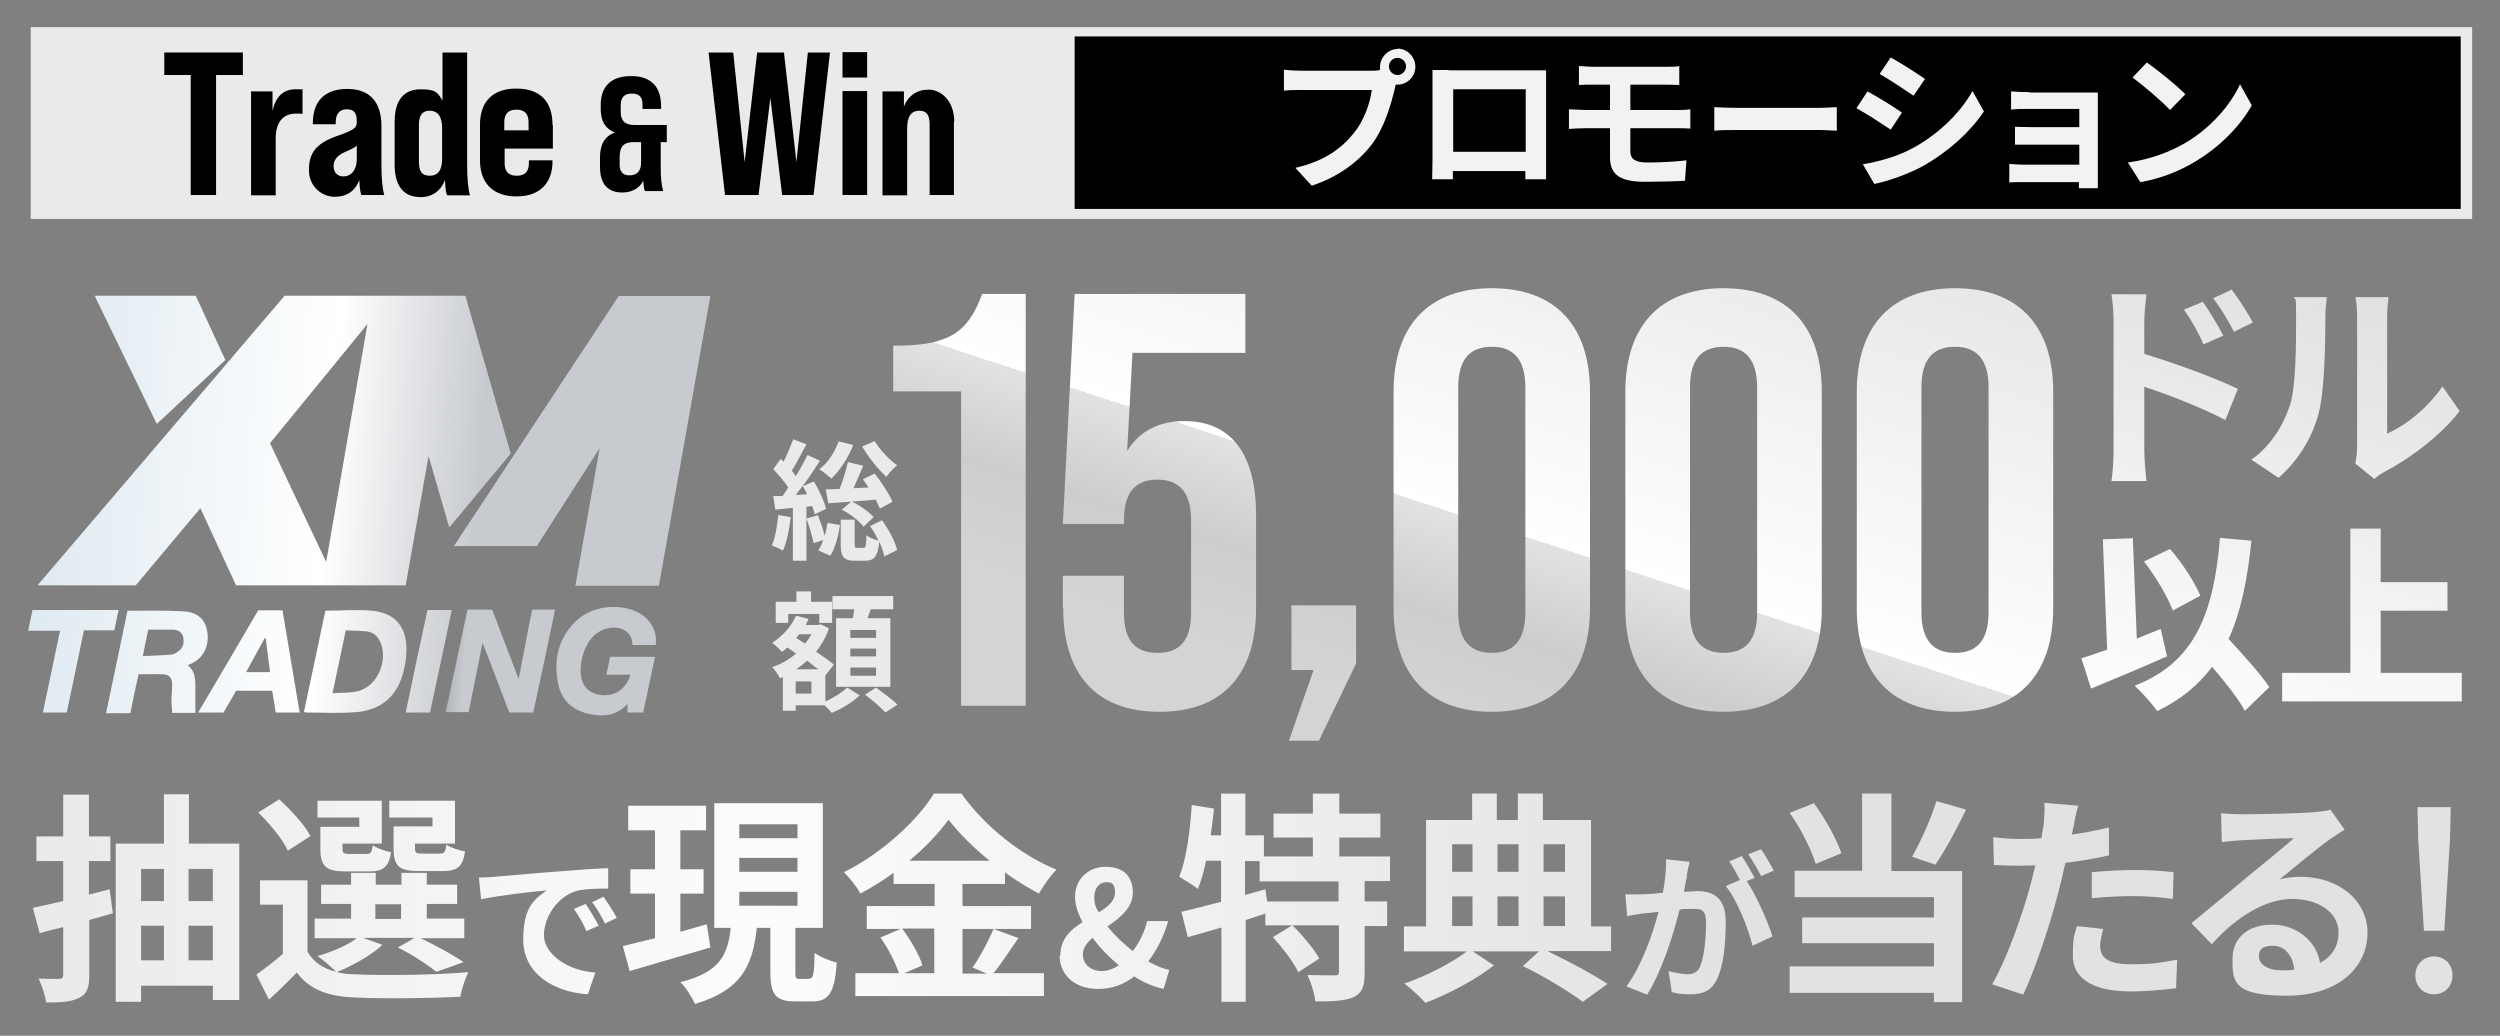
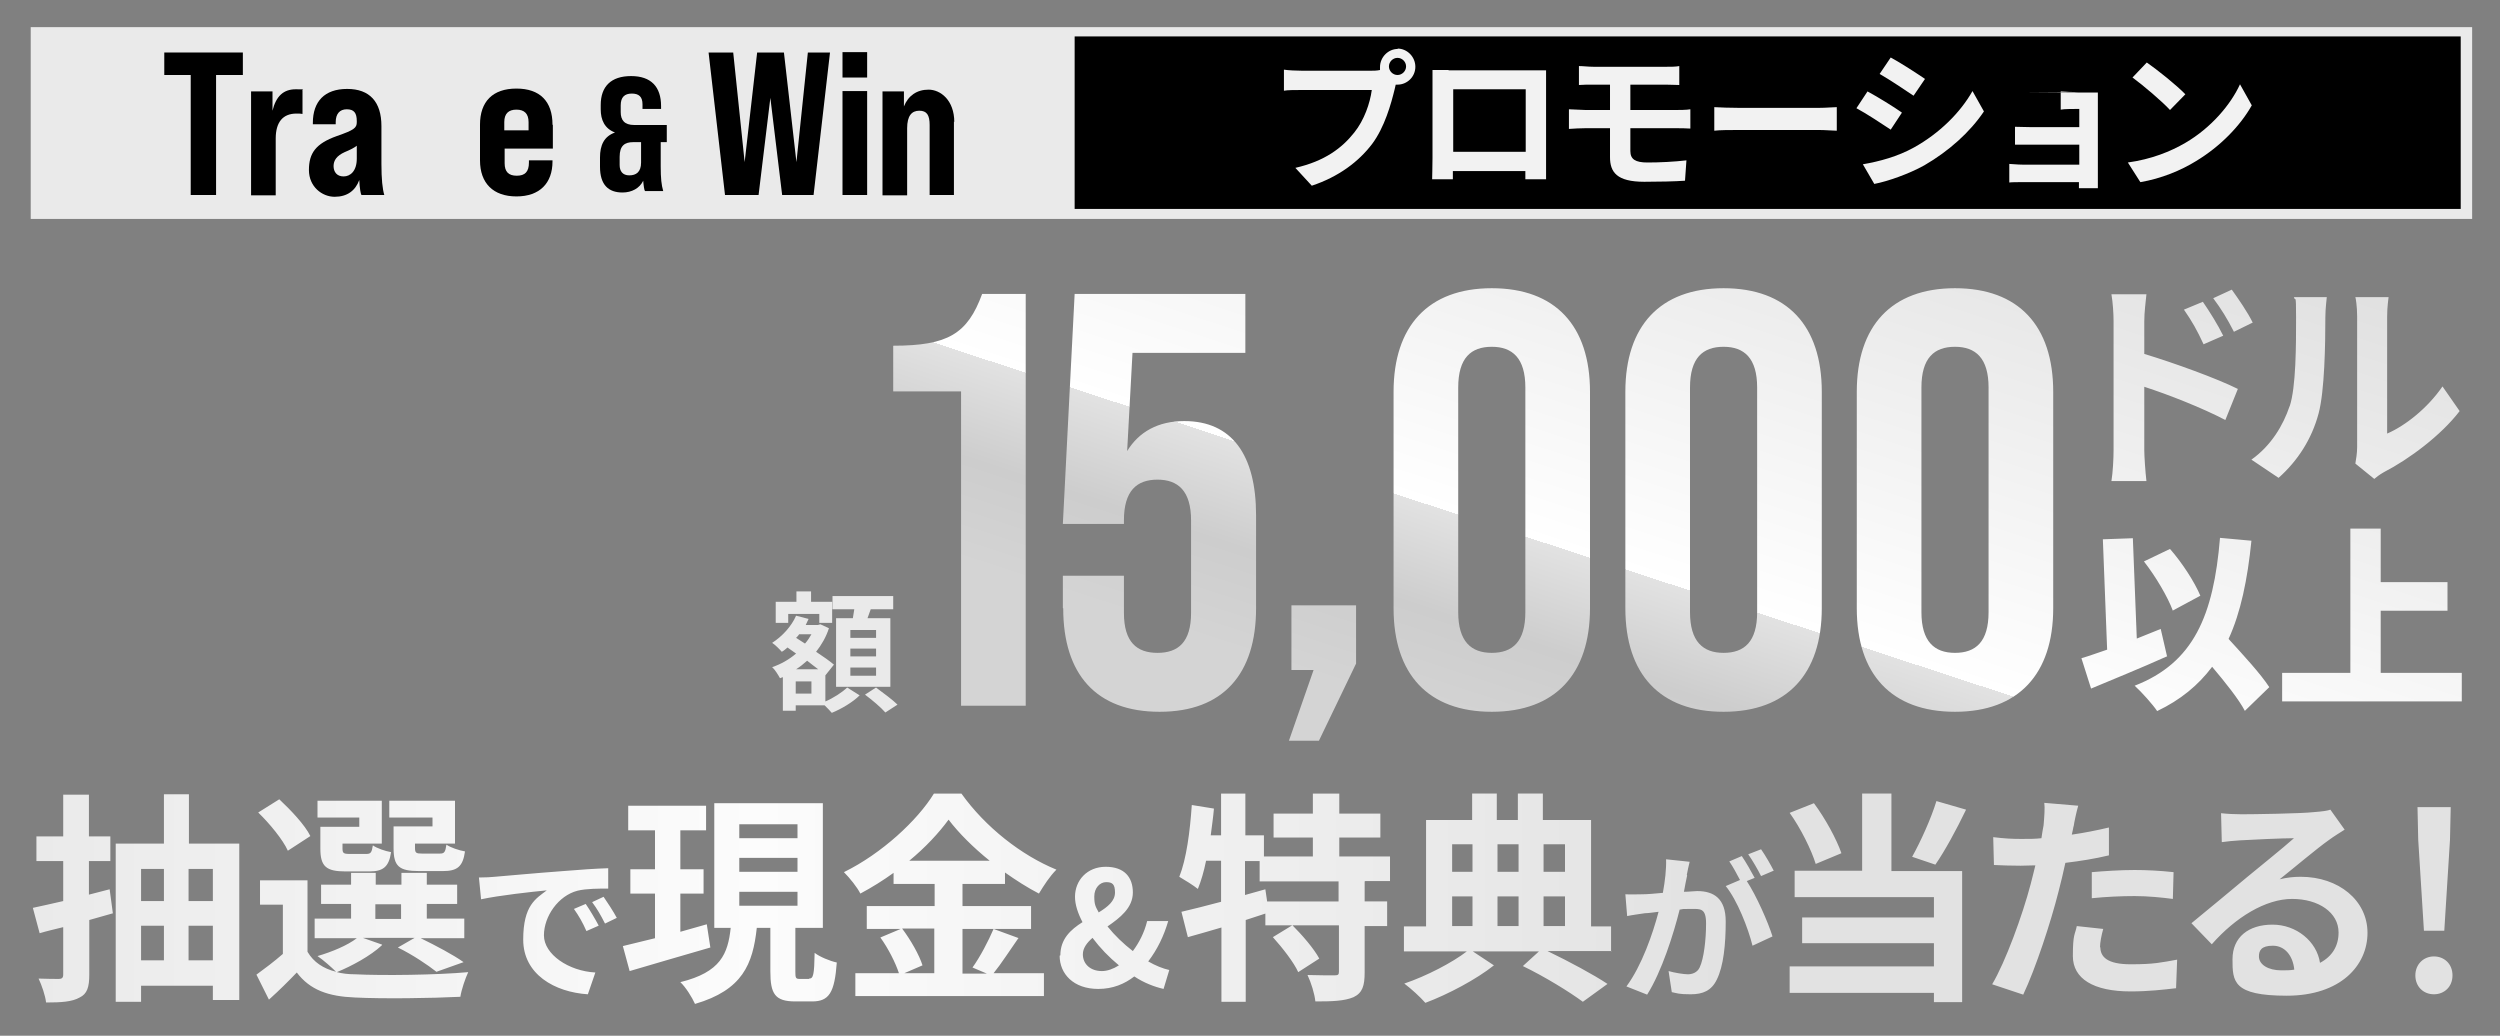
<svg xmlns="http://www.w3.org/2000/svg" id="_レイヤー_1" data-name="レイヤー_1" version="1.1" viewBox="0 0 700 290">
  <rect x="0" y="0" width="700" height="290" fill="#808080" stroke="none" />
  <defs>
    <style>
      .st0 {
        fill: url(#_名称未設定グラデーション_5);
      }

      .st1 {
        fill: url(#_名称未設定グラデーション_6);
      }

      .st2 {
        fill: url(#_名称未設定グラデーション_2);
      }

      .st3 {
        fill: url(#_名称未設定グラデーション_11);
      }

      .st4 {
        fill: none;
      }

      .st5 {
        fill: url(#_名称未設定グラデーション);
      }

      .st6 {
        fill: url(#_名称未設定グラデーション_12);
      }

      .st7 {
        fill: #f2f2f2;
      }

      .st8 {
        fill: url(#_名称未設定グラデーション_8);
      }

      .st9 {
        fill: url(#_名称未設定グラデーション_4);
      }

      .st10 {
        fill: url(#_名称未設定グラデーション_3);
      }

      .st11 {
        fill: url(#_名称未設定グラデーション_10);
      }

      .st12 {
        fill: url(#_名称未設定グラデーション_7);
      }

      .st13 {
        fill: url(#_名称未設定グラデーション_9);
      }

      .st14 {
        fill: #eaeaea;
      }

      .st15 {
        clip-path: url(#clippath);
      }
    </style>
    <linearGradient id="_名称未設定グラデーション" data-name="名称未設定グラデーション" x1="9.3" y1="40.4" x2="686.7" y2="40.4" gradientTransform="translate(0 292) scale(1 -1)" gradientUnits="userSpaceOnUse">
      <stop offset="0" stop-color="#eaeaea" />
      <stop offset=".3" stop-color="#fcfcfc" />
      <stop offset=".7" stop-color="#e2e2e2" />
    </linearGradient>
    <linearGradient id="_名称未設定グラデーション_2" data-name="名称未設定グラデーション 2" x1="447" y1="76.4" x2="534.1" y2="342" gradientTransform="translate(0 292) scale(1 -1)" gradientUnits="userSpaceOnUse">
      <stop offset="0" stop-color="#d4d4d4" />
      <stop offset=".1" stop-color="#cdcdcd" />
      <stop offset=".2" stop-color="#e2e2e2" />
      <stop offset=".2" stop-color="#fff" />
      <stop offset="1" stop-color="#cecece" />
    </linearGradient>
    <clipPath id="clippath">
-       <rect class="st4" x="7.9" y="82.8" width="191" height="117.5" />
-     </clipPath>
+       </clipPath>
    <linearGradient id="_名称未設定グラデーション_3" data-name="名称未設定グラデーション 3" x1="-17.7" y1="2894.7" x2="193.6" y2="2911.7" gradientTransform="translate(0 -2722.2)" gradientUnits="userSpaceOnUse">
      <stop offset="0" stop-color="#d5e3ec" />
      <stop offset=".5" stop-color="#000" />
      <stop offset=".7" stop-color="#c7cacf" />
    </linearGradient>
    <linearGradient id="_名称未設定グラデーション_4" data-name="名称未設定グラデーション 4" x1="-17.5" y1="2892.3" x2="193.8" y2="2909.4" gradientTransform="translate(0 -2722.2)" gradientUnits="userSpaceOnUse">
      <stop offset="0" stop-color="#d5e3ec" />
      <stop offset=".5" stop-color="#fff" />
      <stop offset=".7" stop-color="#c7cacf" />
    </linearGradient>
    <linearGradient id="_名称未設定グラデーション_5" data-name="名称未設定グラデーション 5" x1="-18" y1="2898.5" x2="193.3" y2="2915.5" gradientTransform="translate(0 -2722.2)" gradientUnits="userSpaceOnUse">
      <stop offset="0" stop-color="#d5e3ec" />
      <stop offset=".5" stop-color="#fff" />
      <stop offset=".7" stop-color="#c7cacf" />
    </linearGradient>
    <linearGradient id="_名称未設定グラデーション_6" data-name="名称未設定グラデーション 6" x1="-18.4" y1="2902.8" x2="193" y2="2919.8" gradientTransform="translate(0 -2722.2)" gradientUnits="userSpaceOnUse">
      <stop offset="0" stop-color="#d5e3ec" />
      <stop offset=".5" stop-color="#fff" />
      <stop offset=".7" stop-color="#c7cacf" />
    </linearGradient>
    <linearGradient id="_名称未設定グラデーション_7" data-name="名称未設定グラデーション 7" x1="-18.2" y1="2900.6" x2="193.1" y2="2917.6" gradientTransform="translate(0 -2722.2)" gradientUnits="userSpaceOnUse">
      <stop offset="0" stop-color="#d5e3ec" />
      <stop offset=".5" stop-color="#fff" />
      <stop offset=".7" stop-color="#c7cacf" />
    </linearGradient>
    <linearGradient id="_名称未設定グラデーション_8" data-name="名称未設定グラデーション 8" x1="-18.5" y1="2904.1" x2="192.9" y2="2921.2" gradientTransform="translate(0 -2722.2)" gradientUnits="userSpaceOnUse">
      <stop offset="0" stop-color="#d5e3ec" />
      <stop offset=".5" stop-color="#fff" />
      <stop offset=".7" stop-color="#c7cacf" />
    </linearGradient>
    <linearGradient id="_名称未設定グラデーション_9" data-name="名称未設定グラデーション 9" x1="-17.8" y1="2896.3" x2="193.5" y2="2913.4" gradientTransform="translate(0 -2722.2)" gradientUnits="userSpaceOnUse">
      <stop offset="0" stop-color="#d5e3ec" />
      <stop offset=".5" stop-color="#fff" />
      <stop offset=".7" stop-color="#c7cacf" />
    </linearGradient>
    <linearGradient id="_名称未設定グラデーション_10" data-name="名称未設定グラデーション 10" x1="-11.5" y1="2818.1" x2="199.8" y2="2835.1" gradientTransform="translate(0 -2722.2)" gradientUnits="userSpaceOnUse">
      <stop offset="0" stop-color="#d5e3ec" />
      <stop offset=".5" stop-color="#fff" />
      <stop offset=".7" stop-color="#c7cacf" />
    </linearGradient>
    <linearGradient id="_名称未設定グラデーション_11" data-name="名称未設定グラデーション 11" x1="-13.2" y1="2838.9" x2="198.1" y2="2855.9" gradientTransform="translate(0 -2722.2)" gradientUnits="userSpaceOnUse">
      <stop offset="0" stop-color="#d5e3ec" />
      <stop offset=".5" stop-color="#fff" />
      <stop offset=".7" stop-color="#c7cacf" />
    </linearGradient>
    <linearGradient id="_名称未設定グラデーション_12" data-name="名称未設定グラデーション 12" x1="-12.5" y1="2830.1" x2="198.8" y2="2847.2" gradientTransform="translate(0 -2722.2)" gradientUnits="userSpaceOnUse">
      <stop offset="0" stop-color="#d5e3ec" />
      <stop offset=".5" stop-color="#fff" />
      <stop offset=".7" stop-color="#c7cacf" />
    </linearGradient>
  </defs>
  <g id="text">
    <path class="st5" d="M31.7,255.7l-6.7,1.9v15.3c0,3.5-.6,5.4-2.7,6.4-2.1,1.2-5.1,1.4-9.4,1.4-.2-1.9-1.2-4.8-2.1-6.7,2.4.1,4.9.1,5.7.1s1.2-.3,1.2-1.2v-13.3c-2.4.6-4.6,1.1-6.6,1.7l-1.9-7.1c2.4-.5,5.4-1.2,8.5-1.9v-11.2h-7.5v-6.9h7.5v-11.7h7.2v11.7h6v6.9h-6v9.4l5.8-1.5.9,6.7h0ZM67,236.2v43.8h-7.4v-4h-20.1v4.5h-7.1v-44.3h13.5v-13.8h7v13.8h14.2ZM39.5,243.3v9h6.4v-9h-6.4ZM39.5,268.9h6.4v-9.7h-6.4v9.7ZM52.8,243.3v9h6.8v-9h-6.8ZM59.6,268.9v-9.7h-6.8v9.7h6.8ZM106.9,264.7c-3.1,2.9-8.4,5.8-12.6,7.5,1.6.4,3.2.6,5.1.6,7.7.4,23,.2,31.7-.6-.8,1.7-1.9,4.9-2.2,6.9-7.9.4-21.7.6-29.5.2-7.5-.3-12.6-2.1-16.3-7-2.4,2.5-4.8,4.9-7.8,7.6l-3.5-7c2.2-1.6,5-3.7,7.4-5.8v-13.8h-6.4v-6.8h13.3v20c1.7,2.9,4.4,4.7,8,5.6-1.2-1.2-3.7-3.4-5.2-4.4,4.1-1.2,8.4-3,11-5h-11.8v-5.5h10.2v-4.1h-8.4v-5.4h8.4v-3.3h6.9v3.3h7.2v-3.3h7.1v3.3h8.5v5.4h-8.5v4.1h10.5v5.5h-12.2c4.3,2.1,9.2,4.7,12,6.7l-7.6,2.7c-2.4-1.9-6.7-4.8-10.8-6.8l4.7-2.7h-14.5l5.4,1.9h0ZM80.6,238.2c-1.4-3.1-5.1-7.6-8.3-10.7l5.9-3.7c3.2,3,7.2,7.2,8.7,10.3l-6.3,4.1h0ZM100.7,228.9h-11.8v-4.7h18v12h-11v1.3c0,1.3.2,1.6,1.9,1.6h4.8c1.2,0,1.5-.4,1.8-2.4,1.1.8,3.4,1.6,5.1,1.9-.6,4.2-2.3,5.4-6.1,5.4h-6.6c-5.5,0-7.1-1.4-7.1-6.4v-6.1h10.9v-2.6h0ZM105.1,257.3h7.2v-4.1h-7.2v4.1ZM121.1,228.9h-12.1v-4.7h18.4v12h-11.2v1.2c0,1.4.3,1.6,1.9,1.6h5.1c1.2,0,1.5-.4,1.8-2.5,1.1.8,3.5,1.6,5.2,1.9-.6,4.3-2.2,5.5-6.2,5.5h-6.7c-5.6,0-7.1-1.4-7.1-6.4v-6.1h10.9v-2.6h0ZM138.5,245.5c3.7-.3,11.1-1,19.2-1.6,4.6-.4,9.4-.7,12.6-.8v5.7c-2.4,0-6.2,0-8.6.6-5.4,1.4-9.4,7.2-9.4,12.5s6.9,10,14.4,10.4l-2.1,6.1c-9.3-.6-18.1-5.6-18.1-15.3s3.6-11.5,6.6-13.8c-4.2.4-13.3,1.4-18.4,2.5l-.6-6.1c1.8,0,3.5-.1,4.4-.2h0ZM167.6,259.2l-3.4,1.5c-1.1-2.5-2.1-4.2-3.5-6.2l3.3-1.4c1.1,1.6,2.7,4.3,3.6,6h0ZM172.7,257l-3.3,1.6c-1.2-2.4-2.2-4.1-3.6-6l3.2-1.5c1.1,1.6,2.8,4.2,3.7,5.9h0ZM198.9,265.3c-7.9,2.3-16.2,4.7-22.6,6.6l-1.9-7c2.6-.6,5.6-1.4,9-2.2v-12.5h-6.9v-6.8h6.9v-10.9h-7.5v-6.9h21.8v6.9h-7.2v10.9h6.5v6.8h-6.5v10.7c2.4-.7,5-1.4,7.4-2.1l1,6.5h0ZM226.6,274c1.1,0,1.4-1,1.5-7.2,1.4,1.1,4.3,2.3,6.2,2.7-.6,8.5-2.2,10.9-6.9,10.9h-4.7c-5.7,0-7-2.1-7-8.4v-12.2h-3.8c-1.1,10.2-4,17.4-17.3,21.3-.8-1.8-2.6-4.7-4.1-6.1,11.3-2.8,13.3-7.9,14.1-15.2h-4.6v-34.9h30.4v34.9h-7.7v12.2c0,1.8.1,2.1,1.2,2.1h2.6ZM207,234.7h16.3v-3.9h-16.3v3.9ZM207,244.1h16.3v-3.9h-16.3v3.9ZM207,253.6h16.3v-3.9h-16.3v3.9ZM285.2,262.6c-2.4,3.4-4.8,7.2-7,9.9h14.1v6.4h-52.8v-6.4h12.2c-.9-2.8-3-7-5.2-10l5.7-2.4h-9.5v-6.4h19v-6.2h-11.5v-3.1c-2.9,2.1-6.1,4.1-9.3,5.8-.9-1.8-3-4.4-4.6-6,10.6-5.2,20.6-14.5,25.2-22h7.7c6.7,9.4,16.8,17.3,26.6,21.3-1.9,1.9-3.5,4.4-4.9,6.7-3.1-1.6-6.4-3.7-9.5-5.9v3.2h-11.9v6.2h19.2v6.4h-19.2v12.5h6.8l-4-1.7c2.1-2.9,4.5-7.5,5.9-10.8l7.1,2.6h0ZM252.6,260c2.4,3.2,4.8,7.4,5.7,10.3l-5.1,2.2h8.4v-12.5h-9ZM277.1,241c-4.6-3.7-8.7-7.8-11.5-11.5-2.7,3.7-6.5,7.8-11,11.5h22.5ZM296.9,267.5c0-4.6,2.9-7.2,6.2-9.3-1.3-2.5-2.1-4.9-2.1-7.1,0-4.6,3.4-8.4,8.6-8.4s7.6,2.9,7.6,7.2-3.6,7.1-7.1,9.5c2,2.5,4.5,4.9,7.1,6.9,1.7-2.3,3.2-5.1,4-8.4h5.9c-1.2,4.1-3,7.9-5.6,11.3,2.1,1.2,4.1,2,5.9,2.4l-1.6,5.3c-2.6-.6-5.5-1.7-8.2-3.5-2.7,2.1-6,3.5-10.1,3.5-6.9,0-10.8-4.2-10.8-9.3h0ZM308.5,271.9c1.6,0,3.2-.6,4.8-1.6-2.8-2.3-5.3-4.9-7.4-7.7-1.6,1.4-2.7,2.9-2.7,4.6,0,2.8,2.2,4.7,5.3,4.7h0ZM307.6,255.5c2.6-1.6,4.6-3.2,4.6-5.6s-.8-2.9-2.5-2.9-3.3,1.6-3.3,4,.4,2.9,1.2,4.4h0ZM382.1,246.8v5.6h6.3v6.9h-6.3v13c0,3.7-.6,5.7-3.1,6.9-2.6,1.1-6,1.2-10.7,1.2-.2-2.1-1.2-5.3-2.2-7.4,3.1.1,6.5.1,7.5.1,1.1,0,1.3-.2,1.3-1.1v-12.9h-13c2.7,2.7,6,6.5,7.5,9.3l-5.9,3.8c-1.2-2.7-4.4-6.8-7.1-9.8l5.4-3.3h-7.5v-3.3c-1.8.6-3.7,1.2-5.5,1.8v22.9h-6.8v-20.8c-3.4,1-6.5,1.9-9.4,2.7l-1.8-7.1c3.1-.7,6.9-1.7,11.1-2.8v-11.5h-4.2c-.6,3-1.4,5.7-2.3,7.9-1.1-.9-3.8-2.6-5.2-3.4,2-5,3-12.7,3.5-20.1l6.2,1c-.2,2.5-.6,5-.9,7.5h2.9v-11.7h6.8v11.7h5.2v5.9h13.7v-5.3h-11v-6.7h11v-5.6h7.4v5.6h11.5v6.7h-11.5v5.3h14.2v6.9h-6.9,0ZM374.8,246.8h-22.1v-5.7h-4.1v9.5l5.7-1.6.5,3.4h20v-5.6h0ZM451.3,266.3h-18c6.2,3,12.9,6.6,16.8,9.2l-6.9,5c-3.8-2.8-10.6-7-16.8-10l4.5-4.1h-18.5l5.9,3.9c-4.9,3.9-12.8,8.1-19.2,10.5-1.4-1.6-4-4-5.9-5.4,6.2-2.1,13.5-5.9,17.5-9h-17.6v-7h6.2v-29.8h12.9v-7.4h6.9v7.4h5.9v-7.4h7v7.4h13.5v29.8h5.6v7h0ZM406.6,236.4v7.7h5.7v-7.7h-5.7ZM406.6,259.3h5.7v-8.3h-5.7v8.3ZM419.3,236.4v7.7h5.9v-7.7h-5.9ZM425.2,251h-5.9v8.3h5.9v-8.3ZM432.2,236.4v7.7h6v-7.7h-6ZM432.2,259.3h6v-8.3h-6v8.3ZM472.4,245.1c-.3,1.3-.6,3-.9,4.6,1.5,0,2.8-.2,3.7-.2,4.7,0,8,2.1,8,8.5s-.6,12.5-2.5,16.3c-1.5,3.1-3.9,4.1-7.3,4.1s-3.8-.3-5.3-.6l-.9-5.9c1.7.5,4.3.9,5.4.9s2.6-.4,3.3-1.9c1.2-2.5,1.8-7.9,1.8-12.3s-1.6-4.1-4.3-4.1-1.8,0-3.1.2c-1.7,6.8-5,17.3-9.1,23.8l-5.8-2.3c4.3-5.8,7.4-14.8,9-20.9-1.6.2-3,.4-3.8.4-1.3.2-3.6.5-5,.8l-.5-6.1c1.6.1,3.1,0,4.8,0,1.4,0,3.5-.2,5.7-.4.6-3.3,1-6.6.9-9.4l6.6.7c-.3,1.2-.6,2.6-.8,3.7h0ZM491.3,245.8l-2.2.9c2.7,4.1,6,11.6,7.2,15.5l-5.6,2.6c-1.2-4.9-4.3-12.8-7.5-16.7l4-1.7c-.9-1.7-2-3.8-3-5.2l3.5-1.5c1.1,1.6,2.7,4.4,3.6,6.1h0ZM496.6,243.8l-3.5,1.5c-.9-1.8-2.4-4.4-3.6-6.1l3.6-1.4c1.2,1.7,2.8,4.5,3.6,6.1h0ZM508.4,241.9c-1.2-3.9-4.2-10-7.3-14.3l6.8-2.7c3.2,4.3,6.3,10,7.7,14l-7.2,3h0ZM529.6,243.9h19.8v36.7h-7.9v-2.6h-40.4v-7.4h40.4v-6.5h-36.9v-7.2h36.9v-5.7h-39v-7.4h18.9v-21.6h8.2v21.6h0ZM550.5,226.7c-2.7,5.6-5.9,11.5-8.6,15.4l-6.5-2.2c2.4-4.3,5.3-10.7,6.8-15.6l8.3,2.4h0ZM580.6,231.3c-.1.7-.3,1.5-.5,2.4,3.5-.5,7-1.2,10.4-2v7.8c-3.7.9-8,1.6-12.2,2.1-.6,2.7-1.2,5.4-1.9,8-2.2,8.7-6.4,21.5-9.9,28.9l-8.7-2.9c3.7-6.2,8.5-19.3,10.8-28.1.4-1.7.9-3.4,1.3-5.2-1.4,0-2.8.1-4.1.1-3,0-5.4-.1-7.5-.2l-.2-7.8c3.2.4,5.3.5,7.9.5s3.7,0,5.6-.2c.2-1.4.4-2.6.6-3.6.2-2.3.4-4.9.2-6.3l9.5.8c-.5,1.7-1.1,4.5-1.3,5.9h0ZM588.1,265.2c0,2.7,1.9,4.8,8.5,4.8s8.5-.5,13-1.3l-.3,8c-3.5.4-7.7.9-12.7.9-10.5,0-16.2-3.6-16.2-9.9s.6-5.9,1.1-8.4l7.4.8c-.5,1.8-.9,3.8-.9,5.2h0ZM597.6,243.6c3.5,0,7.3.2,11,.6l-.2,7.5c-3.1-.4-6.9-.8-10.7-.8s-8.1.2-12,.6v-7.3c3.5-.3,8-.6,12-.6h0ZM627.6,228c3.3,0,16.7-.2,20.2-.6,2.6-.2,4-.4,4.7-.7l4,5.6c-1.4.9-2.9,1.8-4.4,2.9-3.4,2.4-9.9,7.9-13.8,11,2.1-.5,3.9-.7,5.9-.7,10.6,0,18.7,6.6,18.7,15.7s-7.5,17.6-22.6,17.6-15.2-4-15.2-10.2,4.5-9.7,11.2-9.7,12.4,4.7,13.3,10.7c3.4-1.8,5.2-4.7,5.2-8.5,0-5.6-5.6-9.4-13-9.4s-15.8,5.1-22.5,12.7l-5.7-5.9c4.4-3.6,12-9.9,15.7-13,3.5-2.9,10-8.1,13-10.8-3.2,0-11.8.4-15.1.6-1.7.1-3.7.3-5.1.5l-.2-8.1c1.8.2,3.9.3,5.7.3h0ZM638.8,271.7c1.3,0,2.5,0,3.6-.2-.4-4-2.7-6.7-6-6.7s-3.9,1.4-3.9,3c0,2.3,2.6,3.9,6.3,3.9h0ZM676.3,273.1c0-3.1,2.3-5.3,5.2-5.3s5.2,2.1,5.2,5.3-2.3,5.3-5.2,5.3-5.2-2.1-5.2-5.3ZM677.1,235.1l-.2-9.1h9.3l-.2,9.1-1.6,25.5h-5.7l-1.6-25.5h0Z" />
-     <path class="st14" d="M221.4,144.8c-.4,3.5-1.1,7.1-2.2,9.4-.7-.5-2.3-1.2-3.1-1.5,1-2.1,1.5-5.4,1.8-8.5l3.5.6h0ZM225.8,141.8v15.2h-3.8v-14.8l-4.9.5-.6-3.8h2.6c.6-.8,1.1-1.6,1.6-2.4-1-1.6-2.7-3.6-4.2-5.1l2.1-2.9c.3.2.6.5.8.8,1-2,2-4.4,2.7-6.3l3.7,1.4c-1.3,2.5-2.8,5.3-4.1,7.4.4.5.8,1,1.1,1.5,1.3-2,2.4-4.1,3.3-5.9l3.5,1.6c-2,3.1-4.4,6.7-6.8,9.6l3.2-.2c-.4-.8-.8-1.6-1.2-2.3l3.1-1.3c1.5,2.5,2.9,5.6,3.4,7.7l-3.2,1.5c-.1-.7-.4-1.5-.7-2.3l-1.8.2h0ZM229,144.2c.7,1.8,1.5,4,1.9,5.8.4-1.2.6-2.5.8-3.6l3.5.6c-.4,2.9-1.3,6.4-2.7,8.6l-3.4-1.5c.6-.8,1-1.8,1.4-2.9l-2.7.9c-.3-1.8-1.2-4.7-2-6.9l3.1-.9h0ZM238.9,124.6c-1.4,3.6-3.7,7.1-6.1,9.4-.8-.7-2.4-2-3.4-2.6,2.4-1.8,4.3-4.7,5.4-7.8l4.1,1h0ZM246.4,142.5c-.3-.7-.7-1.6-1.2-2.6-4.7.4-9.6.8-13.3,1l-.7-3.9c1.1,0,2.4,0,3.9-.1.9-2.3,1.8-5.2,2.3-7.5l4.3,1c-.9,2.1-1.8,4.3-2.7,6.3l4.2-.2c-.5-.8-1.1-1.6-1.6-2.3l3.3-1.6c1.9,2.4,4.1,5.7,5,7.9l-3.5,1.9h0ZM246.9,145.6c1.9,2.6,3.7,5.9,4.3,8.4l-3.6,1.8c-.2-1.1-.7-2.6-1.4-4.1-.4,4.2-1.5,5.3-3.9,5.3h-2.9c-3.3,0-4-1.2-4-4.7v-6.8h3.9v6.8c0,1,.1,1.1.7,1.1h1.7c.7,0,.8-.4.9-3.5.7.6,2.3,1.2,3.4,1.5-.7-1.4-1.5-2.9-2.4-4.1l3.3-1.6h0ZM238.4,140.4c2.4,1.1,4.9,2.9,6.2,4.4l-2.8,2.7c-1.2-1.7-3.8-3.6-6.1-4.8l2.7-2.3h0ZM244.9,123.5c1.4,2.4,4.1,5.2,6.3,6.8-1,.7-2.3,2.2-3,3.2-2.3-2-5.1-5.6-6.8-8.5l3.5-1.5h0Z" />
    <path class="st14" d="M230.9,196.5c2.4-1,5-2.7,6.3-4l3.5,2.2c-1.9,1.9-5.1,3.8-7.8,4.9-.5-.6-1.3-1.4-2-2.1h-8.1v1.5h-3.6v-9.4l-.8.3c-.5-.9-1.4-2.4-2.2-3.1,2.4-.8,4.7-2.1,6.7-3.8l-2.4-1.7c-.5.4-1,.9-1.6,1.2-.6-.7-1.9-2-2.7-2.5,2.8-1.8,5.4-4.6,6.7-7.6l3.5.9c-.3.6-.5,1.1-.8,1.7h3.4l.7-.2,2.4,1.1c-.8,2.5-2.1,4.7-3.6,6.6,2,1.3,3.8,2.6,5,3.6l-2.4,3h0c0,0,0,7.5,0,7.5h0ZM220.7,174.4h-3.5v-5.9h5.8v-2.9h4.1v2.9h5.9v5.9h-3.6v-2.5h-8.7v2.5h0ZM227.2,190.8h-4.4v3.4h4.4v-3.4ZM229.1,187.4c-.9-.7-2-1.5-3.1-2.4-1,.9-2,1.7-3.1,2.4h6.2ZM223.7,177.7c-.2.3-.5.6-.8.9l2.5,1.6c.7-.8,1.3-1.7,1.8-2.6h-3.5ZM238.8,173.1c.1-.8.3-1.7.4-2.5h-6.1v-3.7h17v3.7h-6.3c-.3.9-.6,1.7-.9,2.5h6.4v19.2h-15.2v-19.2h4.6ZM245.3,176.4h-7.2v2.2h7.2v-2.2ZM245.3,181.6h-7.2v2.2h7.2v-2.2ZM245.3,186.9h-7.2v2.3h7.2v-2.3ZM245.4,192.6c1.9,1.4,4.6,3.4,5.9,4.7l-3.4,2.2c-1.2-1.4-3.7-3.5-5.7-5l3.1-2h0Z" />
    <path class="st2" d="M269,109.6h-18.9v-12.8c15.3,0,20.8-3.3,24.9-14.5h12.2v115.3h-18.1v-88h0ZM297.6,170.3v-9.1h17.1v10.4c0,8.2,3.6,11.2,9.4,11.2s9.4-3,9.4-11.2v-25.9c0-8.2-3.6-11.4-9.4-11.4s-9.4,3.1-9.4,11.4v1h-17.1l3.3-64.4h47.8v16.5h-31.6l-1.5,27.5c3.3-5.4,8.7-8.4,16-8.4,13.3,0,20.1,9.4,20.1,26.4v26c0,18.4-9.2,29-27,29s-27-10.5-27-29h0ZM367.9,187.6h-6.3v-18.1h18.1v16.3l-10.4,21.6h-8.4l6.9-19.8ZM390.2,170.3v-60.6c0-18.4,9.7-29,27.5-29s27.5,10.5,27.5,29v60.6c0,18.4-9.7,29-27.5,29s-27.5-10.5-27.5-29ZM427.1,171.4v-62.9c0-8.2-3.6-11.4-9.4-11.4s-9.4,3.1-9.4,11.4v62.9c0,8.2,3.6,11.4,9.4,11.4s9.4-3.1,9.4-11.4ZM455.1,170.3v-60.6c0-18.4,9.7-29,27.5-29s27.5,10.5,27.5,29v60.6c0,18.4-9.7,29-27.5,29s-27.5-10.5-27.5-29ZM492,171.4v-62.9c0-8.2-3.6-11.4-9.4-11.4s-9.4,3.1-9.4,11.4v62.9c0,8.2,3.6,11.4,9.4,11.4s9.4-3.1,9.4-11.4ZM519.9,170.3v-60.6c0-18.4,9.7-29,27.5-29s27.5,10.5,27.5,29v60.6c0,18.4-9.7,29-27.5,29s-27.5-10.5-27.5-29ZM556.8,171.4v-62.9c0-8.2-3.6-11.4-9.4-11.4s-9.4,3.1-9.4,11.4v62.9c0,8.2,3.6,11.4,9.4,11.4s9.4-3.1,9.4-11.4ZM591.8,90c0-2.2-.2-5.3-.6-7.6h9.8c-.2,2.2-.6,4.9-.6,7.6v9.1c8.3,2.5,20.4,6.9,26.2,9.8l-3.5,8.7c-6.5-3.4-15.9-7.1-22.7-9.3v17.7c0,1.8.3,6.1.6,8.7h-9.8c.4-2.4.6-6.3.6-8.7v-36h0ZM622.5,94l-5.5,2.4c-1.8-3.9-3.2-6.4-5.5-9.7l5.3-2.2c1.8,2.6,4.3,6.6,5.7,9.5ZM630.8,90.3l-5.3,2.6c-2-3.9-3.5-6.3-5.8-9.4l5.2-2.4c1.8,2.5,4.5,6.4,5.9,9.3h0ZM641.1,113.8c1.8-5.4,1.8-17.2,1.8-24.8s-.2-4.2-.6-5.8h9.2c0,.3-.4,3.1-.4,5.7,0,7.4-.2,20.6-1.9,26.9-1.9,7.1-5.8,13.2-11.2,18l-7.6-5.1c5.5-3.9,8.9-9.6,10.7-15h0ZM660,125.1v-36.5c0-2.8-.4-5.2-.5-5.4h9.3c0,.2-.4,2.6-.4,5.4v32.8c5.1-2.2,11.3-7.1,15.5-13.2l4.8,6.9c-5.2,6.8-14.2,13.5-21.2,17.1-1.4.8-2.1,1.4-2.7,1.9l-5.3-4.3c.2-1.2.5-2.9.5-4.6h0ZM606.7,183.8c-7.1,3.2-15,6.4-21.2,9l-2.7-8.5c2.1-.6,4.5-1.5,7.2-2.4l-1.2-30.9,8.4-.3,1.1,28.1c2.2-.9,4.5-1.8,6.7-2.7l1.8,7.8h0ZM628.6,199.1c-1.8-3.4-5.5-8-9.2-12.4-3.9,5.2-8.9,9.3-15.4,12.4-1.1-1.7-4.4-5.4-6.3-7.1,16.5-6.4,22.1-19.6,23.9-41.4l8.8.8c-1.1,10.9-3,20.1-6.4,27.5,4.2,4.6,9,9.8,11.4,13.5l-6.8,6.6h0ZM608.4,171c-1.4-3.8-4.8-9.6-8.1-13.8l7.3-3.5c3.5,4,6.9,9.3,8.5,13.1l-7.8,4.2h0ZM689.3,188.4v8h-50.3v-8h19.1v-40.4h8.5v15h18.7v8h-18.7v17.4h22.6Z" />
    <g class="st15">
      <g>
        <path class="st10" d="M155.4,170.8c-2,9.6-4,19.2-6.1,28.7h-6.7c-2.4-6.2-7.4-19.5-7.5-19.5-1.2,6.1-2.6,13.2-3.9,19.4h-6.4c2-9.6,4.1-19.1,6.1-28.7h6.9c2.4,6.2,5,13.1,7.4,19.4.1,0,2.5-13.1,3.8-19.4h6.3Z" />
-         <path class="st9" d="M183.7,180.6h-6.6c0-5.2-6.1-6.2-10.1-3.2-3.6,2.6-5.5,9.7-3.8,13.8,1.7,4,8.2,4.7,11.3,1.3.8-.9,1.6-1.9,2-3.6h-6.7c.4-1.9.7-3.3,1-5h12.6c-1.1,5.2-2.2,10.3-3.3,15.6h-4.4c0-.6,0-1.5,0-2.4-3,3.3-6.8,3.7-10.7,2.8-4.8-1-7.9-3.9-8.8-8.8-1.2-6.6.2-12.6,5.2-17.3,4.3-4.1,11.7-5,17.1-2.4,3.6,1.8,5.6,5.4,5.1,9.1h0Z" />
        <path class="st0" d="M85.1,199.4c2-9.5,4-19,6-28.4,4.5,0,8.8-.4,13.1,0,6.3.6,9.6,4.4,9.6,10.7,0,2.9-.5,5.8-1.5,8.5-2.1,5.8-6.8,8.8-12.7,9.2-4.6.4-9.2.1-13.9.1-.1,0-.3,0-.6-.2h0ZM96.8,176.5c-1.2,5.9-2.4,11.5-3.7,17.6,2.6-.2,5,0,7.2-.6,5.6-1.4,8.7-9.2,5.9-14.3-.8-1.4-1.9-2.2-3.5-2.4-1.9-.2-3.8-.2-6-.3h0Z" />
        <path class="st1" d="M52.6,186.3c1.9,1.5,2.1,3.5,2.1,5.6,0,2.5,0,5.1,0,7.7h-6.5c0-1.1-.2-2.1-.2-3.2,0-1.6.2-3.1.2-4.7,0-1.9-.8-2.9-2.7-2.9-2.2-.1-4.3,0-6.7,0-.8,3.6-1.6,7.2-2.3,10.9h-6.8c2-9.6,4-19.1,6-28.7h1.8c4.7,0,9.5-.1,14.2.2,3.7.3,5.7,2.3,6.3,5.4.7,3.9-.8,7.3-4,9-.4.2-.8.4-1.5.7h0ZM41.5,176.3c-.5,2.4-1,4.7-1.5,7.4,2.8-.1,5.3-.2,7.8-.4.8,0,1.6-.5,2.2-1,1.3-.9,1.6-2.3,1.3-3.9-.3-1.4-1.4-2-2.8-2.1-2.3,0-4.6,0-7.1,0h0Z" />
        <path class="st12" d="M55.4,199.6c5.8-9.7,11.3-19.2,16.9-28.7h6.8c1.6,9.5,3.2,19,4.8,28.6h-6.7c-.3-2-.6-4-1-6.1h-10.1c-1.1,2-2.3,4-3.5,6.1h-7.2ZM75.6,188.1c-.4-3.2-.8-6.3-1.2-9.4-.1,0-.2,0-.3,0-1.7,3.1-3.4,6.2-5.2,9.5h6.7,0Z" />
        <path class="st8" d="M18.8,199.5h-6.8c1.6-7.6,3.2-15.1,4.8-22.9H7.9c.4-2.1.8-3.9,1.2-5.8h24.1c-.4,1.9-.8,3.7-1.2,5.7h-8.5c-1.6,7.7-3.2,15.3-4.8,23h0Z" />
        <path class="st13" d="M113.6,199.5c2-9.6,4-19.1,6.1-28.7h6.8c-2,9.6-4,19-6.1,28.7h-6.8Z" />
        <path class="st11" d="M63.1,100.8l-8.3-18h-28.3l17.4,35.9,19.2-17.9h0Z" />
        <path class="st3" d="M130.2,82.8h-50.5L10.5,163.9h27.5l18.1-21.6,10,21.6h47.5l6.4-36.2,5.8,20,17.2-20.7-12.7-44.2h0ZM91.4,157.5l-15.8-33.4,27.3-33.4-11.6,66.8h0Z" />
-         <path class="st6" d="M173.3,82.8l-46.2,70.1h23.2l17.6-27.4-6.8,38.5h23.4l14.4-81.1h-25.5c0,0,0,0,0,0Z" />
      </g>
    </g>
    <rect class="st14" x="8.6" y="7.6" width="683.6" height="53.7" />
    <rect x="300.9" y="10.2" width="388.1" height="48.3" />
    <path d="M53.4,21h-7.4v-6.3h22v6.3h-7.5v33.6h-7.1V21h0Z" />
    <path d="M84.7,25.3v6.6c-.5-.1-1.1-.1-1.7-.1-3.8,0-5.8,2.4-5.8,7v15.9h-6.9v-29.1h6v5.4c1-4.1,3.1-6,6.5-6s1.5.1,1.9.3h0Z" />
    <path d="M101.2,54.6c-.2-.3-.5-1.8-.6-4.2-1.1,3-3.4,4.7-6.9,4.7s-7.2-2.8-7.2-7.5,1.9-7.4,7.8-9.5c4.9-1.7,5.6-2.3,5.6-3.9v-.3c0-2.3-.8-3.3-2.8-3.3s-3.1,1.3-3.1,3.6v.6h-6.4v-.4c0-6,3.3-9.5,9.6-9.5s9.6,3.6,9.6,10.4v10.6c0,4.3.3,7,.8,8.7h-6.3ZM99.9,44.4v-3.6c-.6.5-1.7,1.1-3.4,1.8-2.2,1-3.1,2.3-3.1,3.9s.9,2.9,2.8,2.9,3.7-1.5,3.7-5h0Z" />
-     <path d="M125.2,54.6c-.3-.3-.5-1.8-.6-4.2-1.1,3-3.6,4.8-6.8,4.8-4.6,0-7.3-2.9-7.3-9.1v-12c0-6.2,2.7-9.1,7.3-9.1s4.7,1.1,6.1,3.1v-13.4h6.9v31.3c0,4.3.3,7,.8,8.7h-6.3ZM123.8,44.3v-8.4c0-3.5-1.4-4.9-3.5-4.9s-3,1.4-3,3.9v10.4c0,2.5.7,3.9,3,3.9s3.5-1.4,3.5-4.9Z" />
    <path d="M154.8,35v6.6h-13.5v4.1c0,2.4,1.1,3.5,3.4,3.5s3.4-1.1,3.4-3.7v-.6h6.6v.3c0,6.1-3.6,9.8-10.1,9.8s-10.2-3.7-10.2-10.1v-10c0-6.5,3.6-10.1,10.2-10.1s10.1,3.6,10.1,10.1h0ZM148,36.5v-2.3c0-2.4-1.2-3.5-3.4-3.5s-3.4,1.1-3.4,3.5v2.3h6.7Z" />
    <path d="M185,39.8v6.8c0,3.3.2,5.2.7,6.9h-5.1c-.2-.2-.4-1.5-.5-2.9-1,2.1-3.2,3.3-5.8,3.3-3.9,0-6.3-2.1-6.3-7.2v-2.6c0-3.4,1.1-5.9,4.2-7h0c-2.9-1.1-4-3.5-4-6.5v-1.2c0-5.2,2.9-8.1,8.5-8.1s8.4,3,8.4,8.4v.8h-5.2v-1.3c0-2.1-1-3-3-3s-3.1,1-3.1,3.3v1.9c0,2.2,1,3.6,3.8,3.6h9.1v4.8h-1.6,0ZM179.5,39.8h-2.2c-2.4,0-3.8,1-3.8,4.1v2.3c0,1.7.8,2.9,2.7,2.9s3.3-.9,3.3-3.6v-5.8h0Z" />
    <path d="M198.5,14.7h6.8l3.2,30.7,3.5-30.7h7.5l3.5,30.7,3.2-30.7h6.2l-4.6,39.9h-8.8l-3.3-27.2-3.3,27.2h-9.4s-4.6-39.9-4.6-39.9Z" />
    <path d="M235.9,14.6h6.9v7.1h-6.9s0-7.1,0-7.1ZM235.9,25.5h6.9v29.1h-6.9v-29.1Z" />
    <path d="M267.1,34v20.6h-6.8v-19.6c0-2.8-.8-4-2.9-4s-3.4,1.4-3.4,4.9v18.8h-6.9v-29.1h6v4.2c1.2-3,3.6-4.7,6.9-4.7s7.2,2.9,7.2,9.1h0Z" />
    <path class="st7" d="M391.3,13.6c2.7,0,5,2.3,5,5.1s-2.3,5-5,5-.4,0-.5,0c-.1.5-.2.9-.3,1.3-1,4.1-2.8,10.6-6.3,15.3-3.8,5-9.4,9.2-16.9,11.7l-4.6-5c8.3-1.9,13.1-5.6,16.5-9.9,2.8-3.5,4.4-8.2,4.9-11.9h-19.6c-1.9,0-4,0-5,.2v-5.9c1.2.2,3.6.3,5,.3h19.5c.6,0,1.5,0,2.4-.2,0-.2,0-.5,0-.8,0-2.8,2.3-5.1,5-5.1h0ZM391.3,21c1.3,0,2.4-1.1,2.4-2.4s-1.1-2.4-2.4-2.4-2.4,1.1-2.4,2.4,1.1,2.4,2.4,2.4Z" />
    <path class="st7" d="M405.6,19.7h23.1c1,0,2.6,0,4.2,0,0,1.3,0,2.8,0,4.1v20.6c0,1.6,0,5.7,0,5.8h-5.8c0,0,0-1,0-2.3h-20.3c0,1.2,0,2.2,0,2.3h-5.8c0-.2.1-3.9.1-5.9v-20.6c0-1.2,0-2.9,0-4.1,1.7,0,3.3,0,4.5,0h0ZM406.9,42.5h20.3v-17.5h-20.3v17.5Z" />
    <path class="st7" d="M446.2,18.7h20.2c1.4,0,2.8,0,3.8-.2v5.3c-1.1,0-2.3-.1-3.8-.1h-9.9v7.1h12.7c.9,0,3,0,4.1-.2v5.4c-1.1-.1-3-.1-4-.1h-12.8v6.4c0,2.3,1.4,3.2,4.8,3.2s7.5-.2,10.9-.6l-.4,5.7c-2.7.2-7.5.3-11.4.3-7.7,0-9.6-2.7-9.6-6.9v-8.1h-6.9c-1.2,0-3.3.1-4.6.2v-5.5c1.2,0,3.3.2,4.6.2h6.9v-7.1h-4.6c-1.5,0-2.9,0-4.1.1v-5.3c1.2,0,2.6.2,4.1.2h0Z" />
    <path class="st7" d="M486.8,30.2h22.6c2,0,3.8-.2,4.9-.2v6.6c-1,0-3.2-.2-4.9-.2h-22.6c-2.4,0-5.2,0-6.8.2v-6.6c1.5.1,4.6.2,6.8.2h0Z" />
    <path class="st7" d="M532.5,31.6l-3.1,4.7c-2.4-1.6-6.8-4.5-9.6-6l3.1-4.7c2.8,1.5,7.5,4.4,9.6,5.9ZM535.9,41.3c7.2-4,13-9.8,16.4-15.8l3.2,5.7c-3.9,5.8-9.8,11.1-16.7,15.1-4.3,2.4-10.3,4.5-14,5.2l-3.2-5.5c4.7-.8,9.8-2.2,14.3-4.7h0ZM539,22.1l-3.2,4.7c-2.4-1.6-6.7-4.5-9.5-6.1l3.1-4.6c2.8,1.5,7.4,4.5,9.6,6h0Z" />
-     <path class="st7" d="M568.3,25.9h15.9c1,0,2.6,0,3.2,0,0,.5,0,1.9,0,2.8v21.1c0,.7,0,2.1,0,2.9h-5.3c0-.4,0-1,0-1.7h-15.9c-1.2,0-2.9,0-3.6.1v-5.2c.7,0,2.2.2,3.7.2h15.9v-5.6h-13.4c-1.6,0-3.6,0-4.6,0v-5c1.1,0,3,.1,4.6.1h13.4v-5.1h-13.9c-1.6,0-4.2,0-5.2.2v-5.1c1.1.1,3.7.2,5.2.2h0Z" />
+     <path class="st7" d="M568.3,25.9h15.9c1,0,2.6,0,3.2,0,0,.5,0,1.9,0,2.8v21.1c0,.7,0,2.1,0,2.9h-5.3c0-.4,0-1,0-1.7h-15.9c-1.2,0-2.9,0-3.6.1v-5.2c.7,0,2.2.2,3.7.2h15.9v-5.6h-13.4c-1.6,0-3.6,0-4.6,0v-5c1.1,0,3,.1,4.6.1h13.4v-5.1c-1.6,0-4.2,0-5.2.2v-5.1c1.1.1,3.7.2,5.2.2h0Z" />
    <path class="st7" d="M611.9,40c7.2-4.2,12.7-10.7,15.3-16.4l3.3,5.9c-3.2,5.7-8.8,11.5-15.6,15.6-4.2,2.6-9.7,4.9-15.6,5.9l-3.5-5.5c6.6-.9,12-3.1,16.1-5.5h0ZM611.9,26.4l-4.3,4.4c-2.2-2.4-7.5-6.9-10.5-9.1l4-4.2c2.9,2,8.4,6.4,10.8,8.9Z" />
  </g>
</svg>